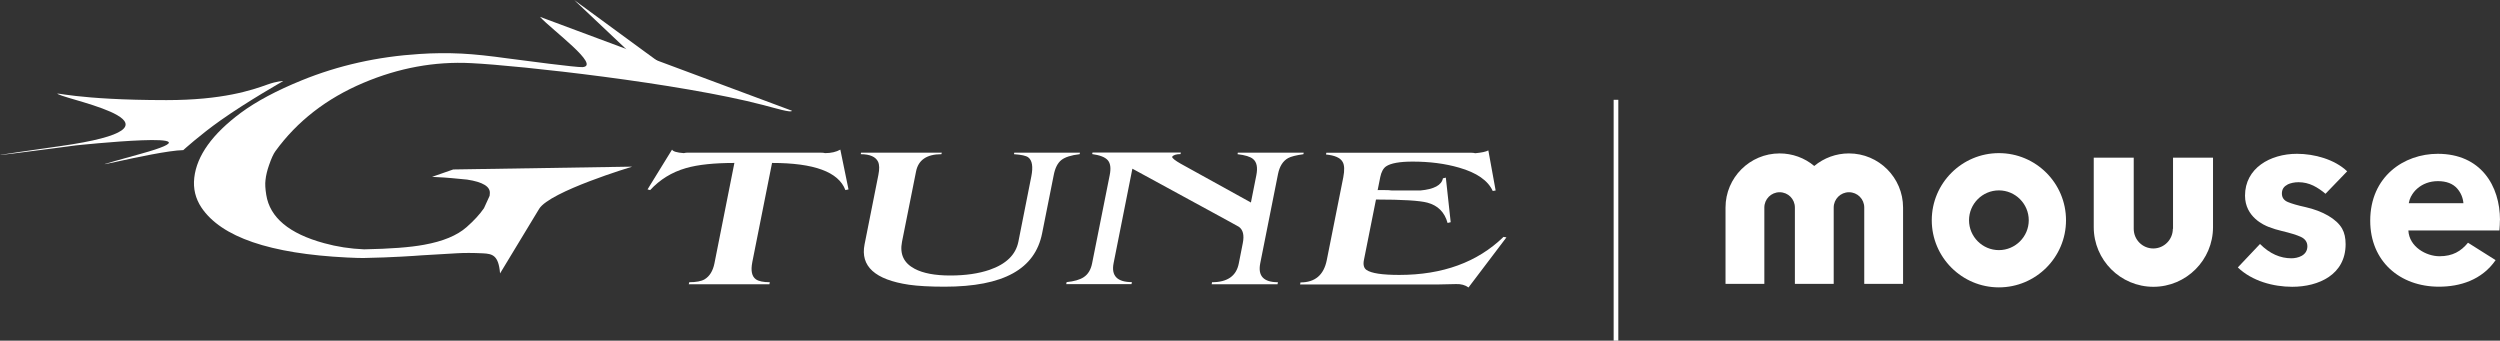
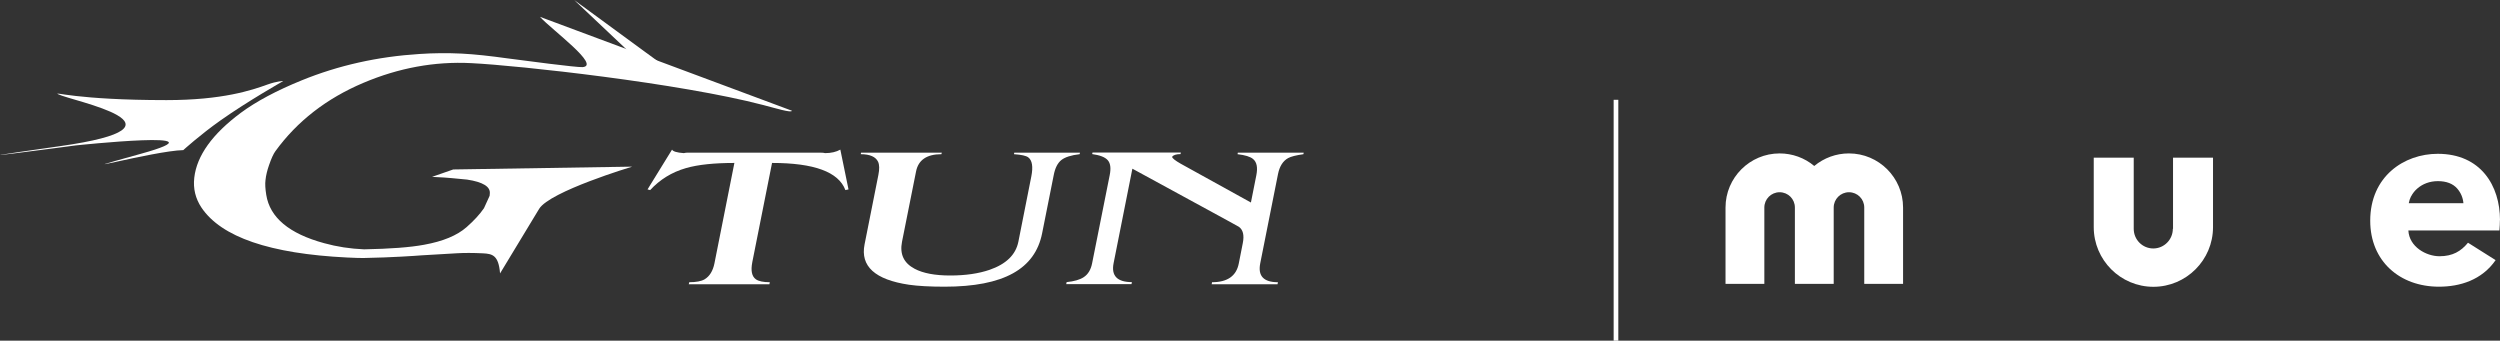
<svg xmlns="http://www.w3.org/2000/svg" viewBox="0 0 256.98 35.02">
  <rect x="0" y="0" width="256.98" height="35.02" fill="#333333" stroke="none" />
  <defs>
    <style>.cls-1{fill:#fff;}</style>
  </defs>
  <g>
    <path class="cls-1" d="m51.4,28.09c-.15-1.85-.78-2-1.75-2.05-1.04-.05-1.91-.05-2.62-.01l-3.75.22c-.3.03-.98.07-2.03.13-1.06.06-2.35.11-3.85.14-.28,0-.85,0-1.72-.05-7.94-.39-12.93-2.1-14.97-5.13-.62-.93-.87-1.96-.74-3.08.26-2.26,1.85-4.48,4.78-6.66,1.6-1.18,3.68-2.29,6.26-3.34,3.78-1.54,7.81-2.44,12.1-2.71,1.47-.1,2.92-.11,4.35-.04,1.35.07,2.91.24,4.7.49,1.71.23,7.14.94,7.71.9,1.94-.13-3.11-3.8-4.37-5.17l25.9,9.65c-.02.26-1.73-.27-2.93-.58-8.59-2.25-25.13-4.07-30.04-4.31-3.76-.19-7.44.49-11.06,2.02-3.81,1.61-6.83,3.96-9.06,7.03-.2.27-.42.75-.66,1.45-.18.52-.31,1.03-.36,1.53-.05.39-.02.89.08,1.51.37,2.33,2.35,3.99,5.96,4.97,1.3.36,2.66.57,4.1.63,2.65-.05,4.71-.2,6.16-.47,1.94-.35,3.39-.95,4.37-1.81.76-.67,1.36-1.32,1.79-1.95l.58-1.27.02-.22c.08-.72-.7-1.2-2.34-1.45l-1.58-.15c-.35-.04-1.02-.08-2.02-.13l2.18-.76,18.4-.29s-8.47,2.54-9.57,4.34l-4.02,6.64Z" />
    <polygon class="cls-1" points="69.18 7.44 59.02 0 64.79 5.45 69.18 7.44" />
    <path class="cls-1" d="m29.1,8.33s-.61,0-1.61.36c-1.61.58-4.6,1.6-10.37,1.6-9.36,0-11.76-.93-11.13-.6,1.34.69,14.8,3.27.13,5.34-14.67,2.08,1.64-.08,1.64-.08,0,0,15.97-1.7,6.71.86-9.26,2.57,1.38-.32,4.37-.38,0,0,1.71-1.56,3.85-3.07,2.79-1.97,6.41-4.02,6.41-4.02Z" />
  </g>
  <g>
    <path class="cls-1" d="m75.5,16.75c-2.08,0-3.74.17-4.99.53-1.46.42-2.68,1.18-3.68,2.26l-.27-.07,2.52-4.09c.1.19.51.31,1.21.36.13-.03.26-.05.4-.05h13.59c.27,0,.45.02.53.05.62,0,1.14-.12,1.57-.36l.84,4.09-.32.07c-.7-1.87-3.22-2.79-7.54-2.79l-2.03,10.2c-.17.88-.05,1.46.37,1.76.28.2.76.3,1.43.3l-.04.21h-8.29l.05-.21c.71,0,1.24-.1,1.58-.3.51-.31.85-.85,1.01-1.64l2.05-10.32Z" />
    <path class="cls-1" d="m88.49,15.69h8.32l-.04.16c-1.51,0-2.38.6-2.61,1.79l-1.44,7.21c-.25,1.27.18,2.19,1.3,2.78.87.46,2.08.69,3.66.69s2.91-.2,4.03-.58c1.71-.59,2.7-1.55,2.97-2.89l1.33-6.71c.2-1.01.09-1.66-.32-1.97-.22-.16-.7-.27-1.46-.32l.03-.16h6.75l-.03.16c-.87.1-1.5.3-1.88.6-.38.3-.65.82-.79,1.57l-1.19,5.97c-.73,3.65-3.93,5.48-10.03,5.48-1.51,0-2.73-.07-3.65-.2-3.5-.52-5.02-1.9-4.57-4.15l1.42-7.14c.12-.6.11-1.04-.03-1.35-.24-.51-.84-.78-1.78-.78l.03-.16Z" />
    <path class="cls-1" d="m128.58,20.84l.56-2.82c.16-.8.05-1.36-.34-1.68-.29-.24-.82-.4-1.59-.49l.03-.16h6.77l-.03.16c-.76.11-1.28.24-1.57.4-.54.3-.88.85-1.04,1.64l-1.83,9.19c-.25,1.29.35,1.93,1.82,1.93l-.04.21h-6.77l.04-.21c1.58,0,2.5-.64,2.75-1.94l.41-2.08c.16-.81.03-1.37-.41-1.68-.28-.16-.66-.37-1.14-.63l-9.8-5.34-1.93,9.71c-.26,1.3.37,1.95,1.88,1.95l-.04.21h-6.71l.04-.21c.79-.08,1.37-.25,1.76-.51.44-.29.73-.76.86-1.42l1.81-9.07c.14-.7.08-1.21-.2-1.53-.28-.32-.81-.52-1.6-.63l.03-.16h9.08l-.03.16c-.46,0-.74.1-.87.28.03.16.33.39.89.71l7.22,3.99Z" />
-     <path class="cls-1" d="m141.64,19.54h.71c.22,0,.47,0,.73.04,1.85,0,2.82,0,2.92,0,1.41-.13,2.19-.55,2.32-1.25l.3-.07.5,4.58-.32.08c-.3-1.1-.99-1.8-2.08-2.09-.79-.21-2.55-.32-5.28-.32l-1.24,6.22c-.1.49,0,.84.27,1.02.49.34,1.61.51,3.36.51,4.45,0,8.03-1.3,10.72-3.91l.3.05-3.9,5.15c-.34-.25-.77-.37-1.28-.35l-1.84.04h-14.19l.04-.21c1.5,0,2.39-.76,2.7-2.28l1.7-8.53c.14-.73.12-1.26-.07-1.58-.24-.43-.82-.67-1.71-.76l.04-.18h14.88c.19,0,.33.02.42.05.64-.06,1.1-.15,1.35-.29l.75,4.12-.3.05c-.48-1.07-1.64-1.88-3.46-2.4-1.42-.41-3.01-.62-4.77-.62-1.35,0-2.26.17-2.73.49-.29.2-.49.57-.6,1.1l-.27,1.35Z" />
  </g>
  <g>
    <path class="cls-1" d="m223.35,23.52c0,1.11-.9,2.02-2.01,2.02s-2.01-.9-2.01-2.02v-7.31h-4.11v7.14c0,3.38,2.75,6.13,6.13,6.13s6.13-2.75,6.13-6.13v-7.14h-4.11v7.31Z" />
    <path class="cls-1" d="m190.05,15.77c-1.31,0-2.56.46-3.56,1.29-1-.84-2.26-1.29-3.56-1.29-3.06,0-5.56,2.49-5.56,5.56v7.85h3.99v-7.85c0-.86.7-1.57,1.57-1.57s1.57.7,1.57,1.57v7.85h3.99v-7.85c0-.86.7-1.57,1.57-1.57s1.57.7,1.57,1.57v7.85h3.99v-7.85c0-3.06-2.49-5.56-5.56-5.56" />
-     <path class="cls-1" d="m205.47,15.74c-3.8,0-6.9,3.09-6.9,6.9s3.1,6.9,6.9,6.9,6.9-3.09,6.9-6.9-3.09-6.9-6.9-6.9m0,9.97c-1.69,0-3.07-1.38-3.07-3.07s1.38-3.07,3.07-3.07,3.07,1.38,3.07,3.07-1.38,3.07-3.07,3.07" />
    <path class="cls-1" d="m256.98,22.63c0-3.54-1.97-6.82-6.4-6.82-3.46,0-6.94,2.32-6.94,6.88,0,4.17,3.05,6.78,7.06,6.78,2.17,0,4.41-.68,5.83-2.73l-2.84-1.79c-.72.88-1.58,1.39-2.93,1.39s-3.11-.95-3.2-2.65h9.36c.03-.33.05-.77.05-1.05m-9.13-2.45c.16-.31.38-.59.65-.82.27-.23.58-.42.94-.55.35-.13.75-.2,1.17-.2.87,0,1.54.26,1.98.76.37.43.59.93.64,1.51h-5.62c.04-.24.12-.47.23-.7" />
-     <path class="cls-1" d="m235.12,18.97c.35-.16.73-.24,1.15-.24.53,0,1.04.12,1.52.35.43.21.91.54,1.25.84l2.23-2.31c-1.29-1.23-3.37-1.8-5.16-1.8-2.76,0-5.34,1.48-5.34,4.3,0,2.21,1.99,3.05,2.44,3.22.44.17.89.31,1.33.41.88.21,1.53.41,1.95.6.46.21.69.54.69.98,0,.97-1.02,1.23-1.64,1.23-1.13,0-2.21-.45-3.23-1.47l-2.28,2.41c1.47,1.41,3.66,1.99,5.59,1.99,2.73,0,5.49-1.25,5.49-4.38,0-.62-.11-1.16-.36-1.6-.56-.99-1.99-1.81-3.76-2.21-.83-.18-1.43-.36-1.81-.52-.42-.17-.62-.47-.62-.88s.19-.73.57-.9" />
  </g>
  <rect class="cls-1" x="165.87" y="10.26" width=".48" height="24.76" />
</svg>